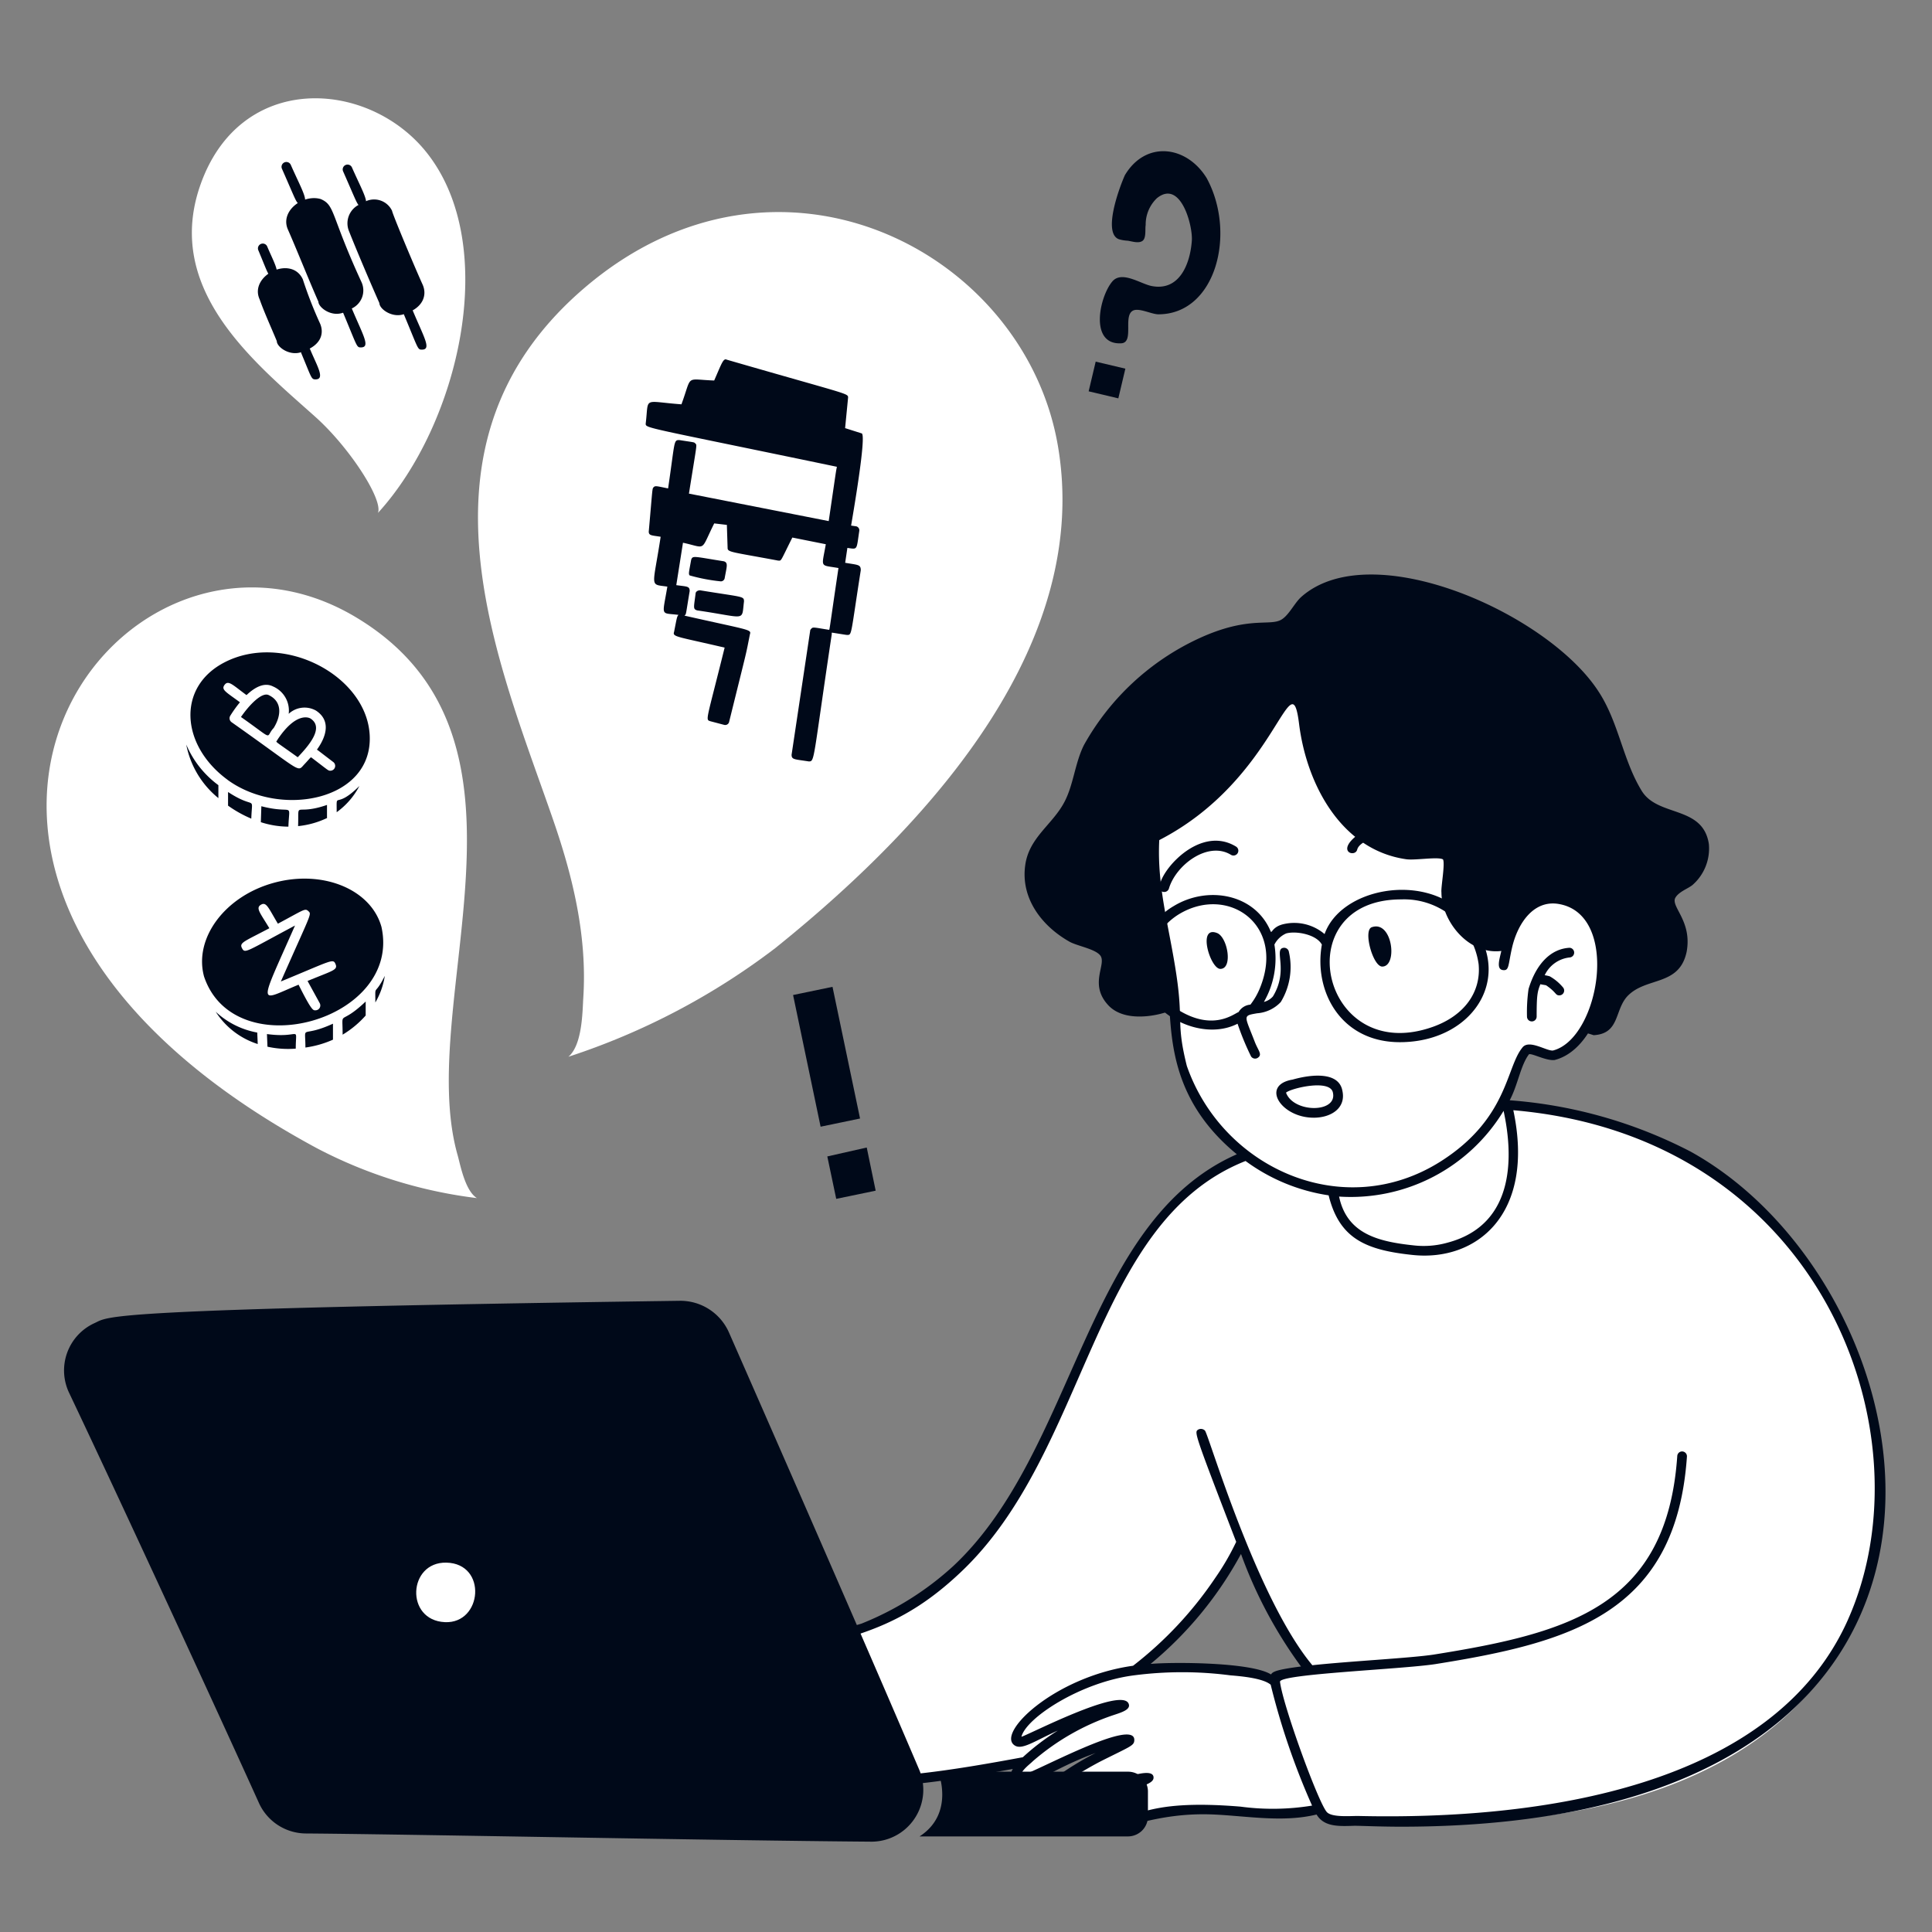
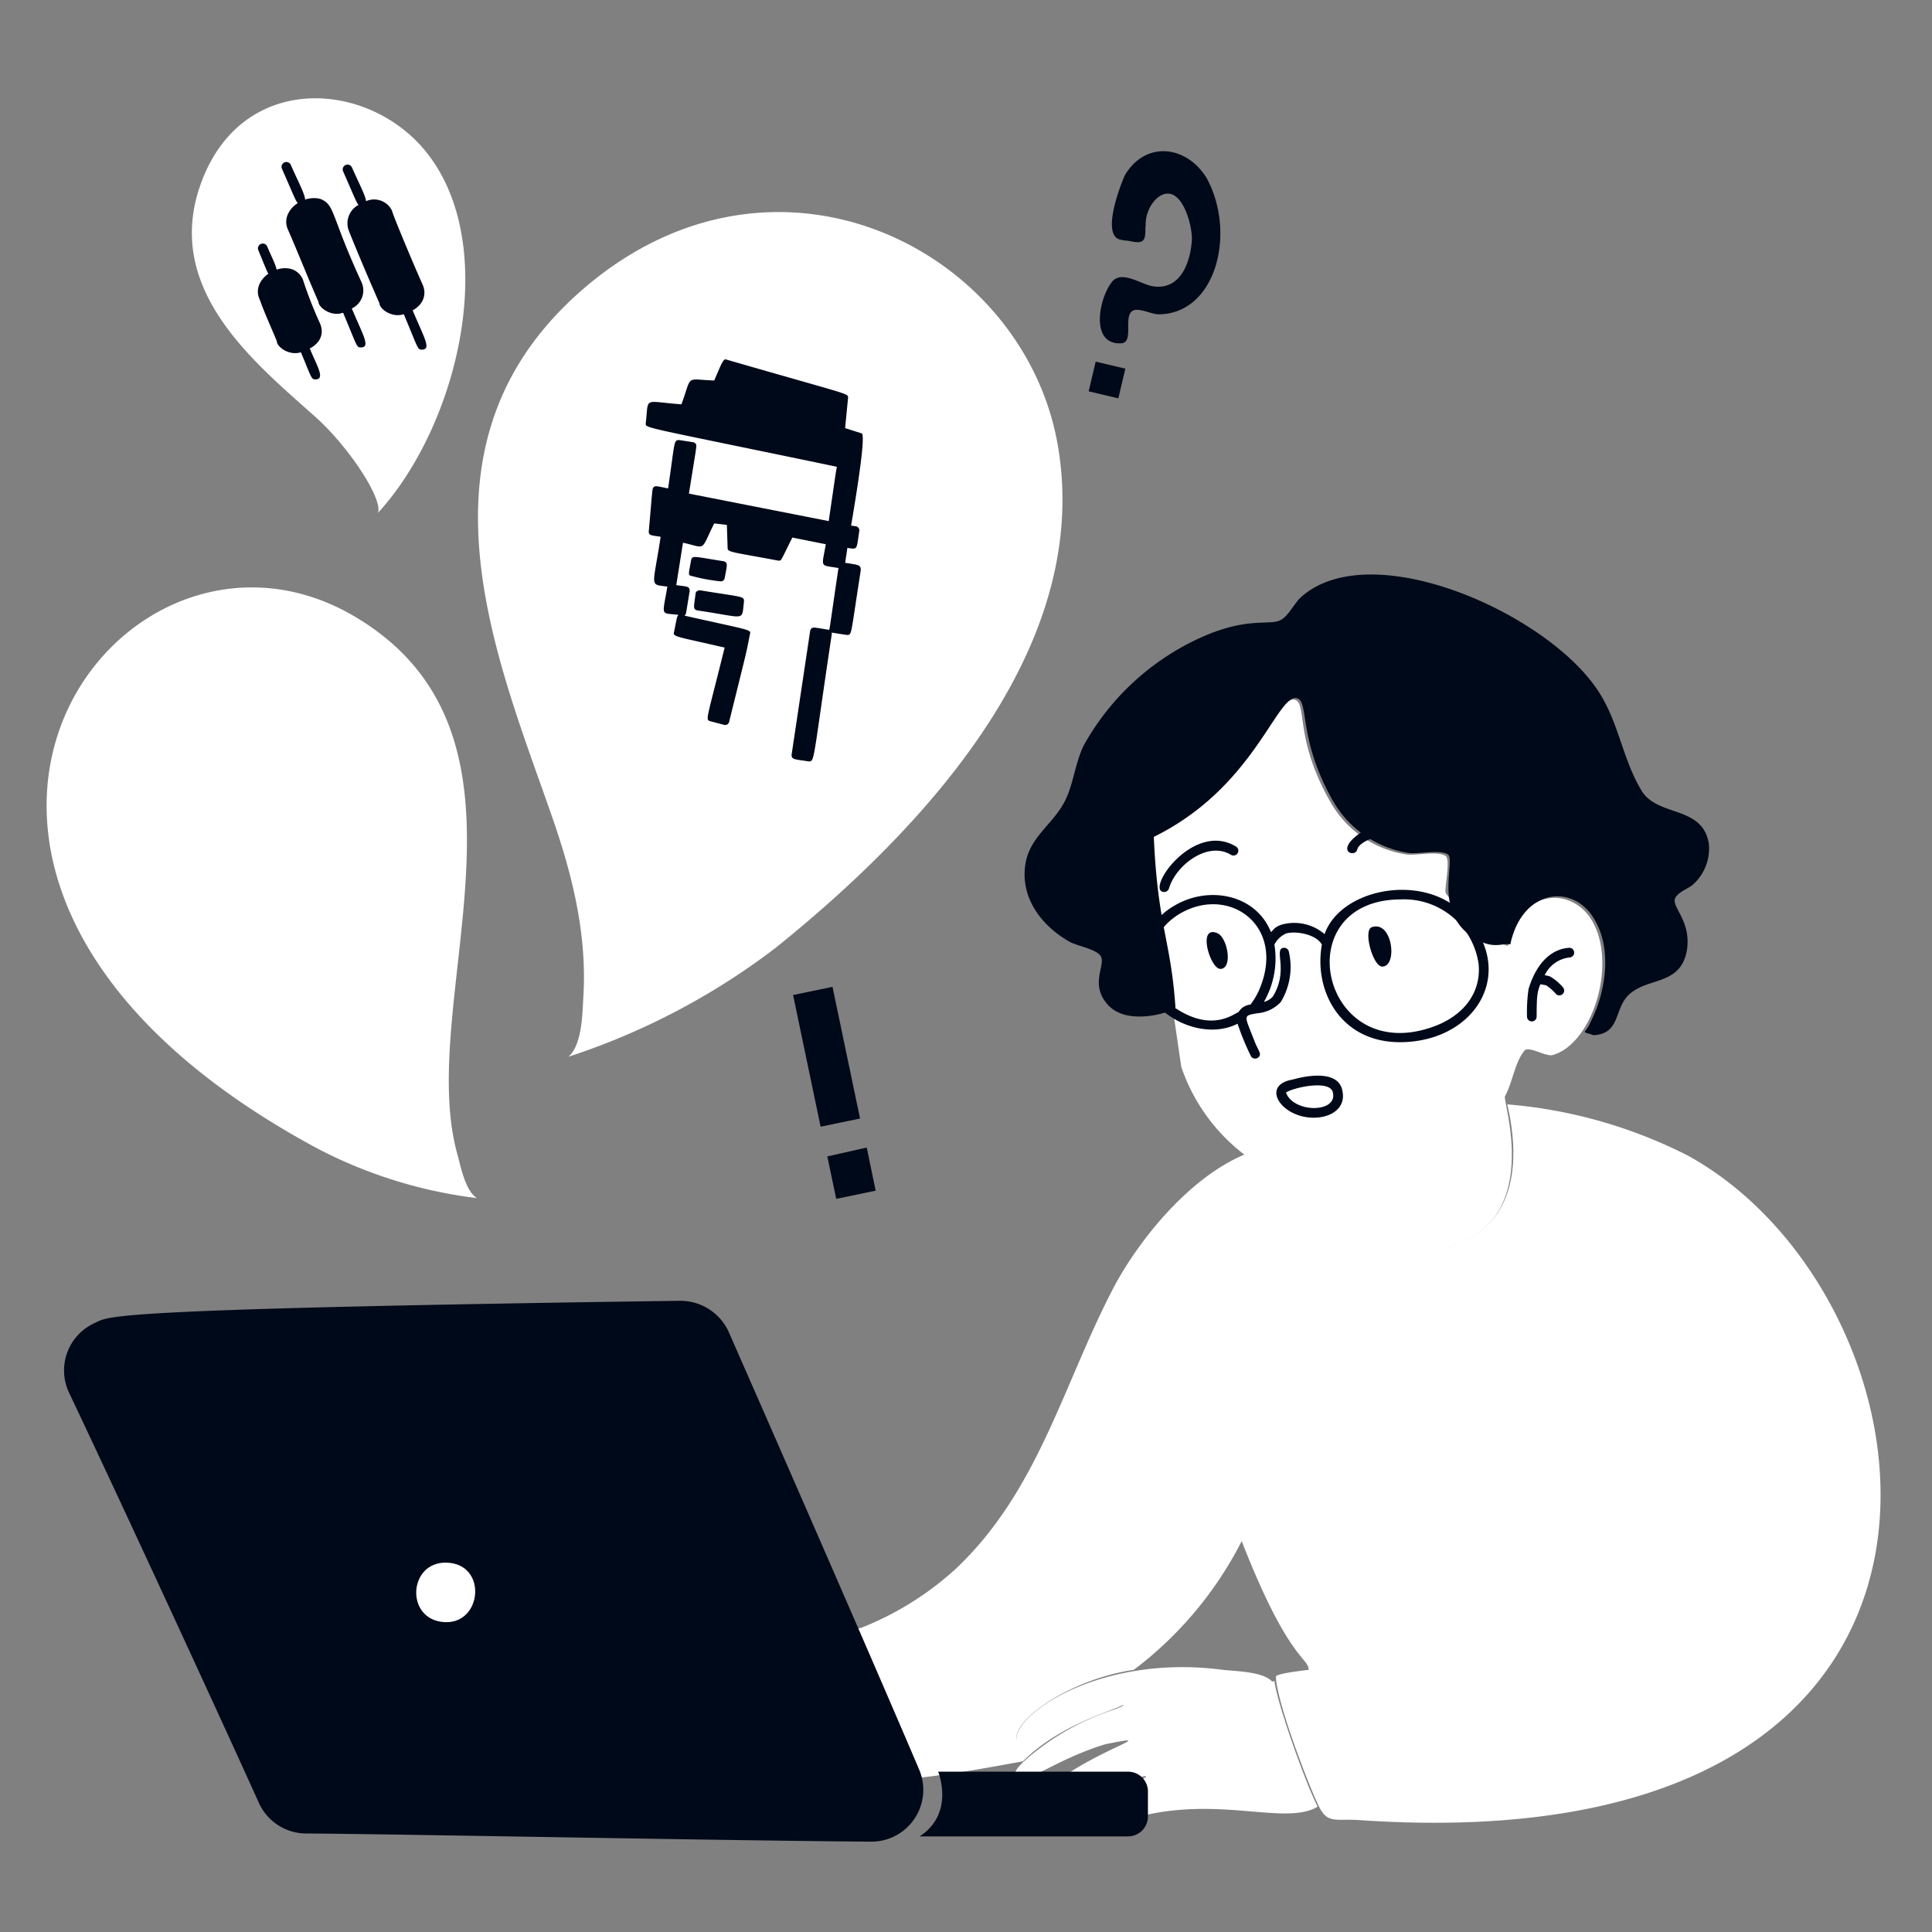
<svg xmlns="http://www.w3.org/2000/svg" width="169" height="169" fill="none">
  <rect width="100%" height="100%" fill="#808080" stroke="none" />
  <path d="M40.025 101.029c-3.812-13.481 8.757-36.498-8.915-47.05-20.948-12.506-46.917 23.006-3.385 46.464a40.754 40.754 0 0 0 13.992 4.36c-1.041-.65-1.451-2.922-1.692-3.774Z" fill="#fff" />
-   <path d="M33.973 82.743c.423-3.802-4.14-7.577-10.151-5.921-4.49 1.236-7.352 5.14-6.378 8.72.1.405.165.819.195 1.235 1.12 3.972 5.169 6.388 10.152 5.141 4.15-1.037 7.288-4.998 6.182-9.175ZM29.158 71.68a6.734 6.734 0 0 0 3.448-5.855c.845-3.448-1.816-7.242-6.117-8.654-4.418-1.452-8.98.26-10.087 3.773a4.67 4.67 0 0 0-.26 1.628c-1.946 5.442 6.263 12.896 13.016 9.108Z" fill="#000919" />
  <path d="M33.176 64.234c-.338-5.793-8.205-9.999-13.928-7.045a6.238 6.238 0 0 0-3.181 3.62c-2.584 7.736 4.499 12.347 9.147 12.347 5.14 0 8.248-3.968 7.962-8.922Zm-16.883.898a8.58 8.58 0 0 0 2.81 3.55v1.132a7.975 7.975 0 0 1-2.81-4.682Zm5.689 6.477c-.718-.302-1.4-.683-2.033-1.136V69.28c2.473 1.623 2.106.155 2.033 2.328Zm.835.31.045-1.395c2.889.749 2.443-.465 2.366 1.787a7.94 7.94 0 0 1-2.413-.392h.002Zm5.794-.365a7.629 7.629 0 0 1-2.535.71c.079-2.352-.392-.846 2.528-1.853.001 1.142-.003 1.08.007 1.142Zm.84-.508c0-1.953-.184-.129 1.988-2.294a6.592 6.592 0 0 1-1.989 2.296v-.002Zm-9.55-2.838c-4.083-2.991-4.464-8.1-.26-10.27 5.143-2.655 12.33 1.123 12.691 6.26.407 5.82-7.783 7.417-12.435 4.012l.005-.002ZM34.185 80.873c-.947-3.787-5.746-5.764-10.478-4.459-4.024 1.108-6.793 4.288-6.87 7.575-.29 12.446 20.929 11.197 17.348-3.116Zm-1.352 6.817c0-1.733-.119-.423.827-2.326a6.602 6.602 0 0 1-.827 2.326Zm-13.964.812a7.2 7.2 0 0 0 3.633 1.82l.043 1.004a6.819 6.819 0 0 1-3.676-2.824Zm7.002 3.226a8.373 8.373 0 0 1-2.475-.169l-.045-1.105c3.025.407 2.52-.838 2.52 1.274Zm-8.02-6.299c-.913-3.348 1.816-7.027 6.085-8.201 4.28-1.183 8.516.556 9.431 3.849 1.813 8.172-12.847 12.287-15.515 4.352Zm11.274 5.516a8.858 8.858 0 0 1-2.409.687c0-2.165-.482-.76 2.41-2.085v1.398Zm.846-.439c0-2.353-.367-.63 2.017-2.9v1.224a8.608 8.608 0 0 1-2.017 1.677Z" fill="#fff" />
  <path d="M29.152 66.659c-1.256-.957-1.344-1.037-1.43-1.082.894-1.239 1.192-2.585-.085-3.42a2.036 2.036 0 0 0-2.384.284 2.297 2.297 0 0 0-1.376-2.397c-.78-.39-1.621.1-2.313.76-1.216-.893-1.59-1.341-1.923-.893-.315.427.128.62 1.347 1.52-.308.373-.59.766-.845 1.177a.423.423 0 0 0 .117.568c6.293 4.436 5.704 4.381 6.357 3.689.602-.638.545-.662.658-.575 1.485 1.13 1.43 1.128 1.622 1.128a.423.423 0 0 0 .255-.76Zm-8.074-3.94c.714-1.04 1.835-2.214 2.43-1.915 1.183.564 1.108 1.783.434 2.873-.794.837.174 1.174-2.864-.958Zm4.965 3.521c-2.282-1.64-1.879-1.242-1.766-1.543 1.64-2.466 2.775-1.919 2.89-1.84 1.205.79-.127 2.335-1.123 3.383h-.001ZM29.353 84.34c-.215-.521-.303-.334-4.786 1.515 2.657-6.023 2.716-5.867 2.406-6.155-.295-.274-.367-.127-2.665 1.099-.833-1.39-1.005-1.944-1.486-1.657-.48.288-.071.703.74 2.054-2.198 1.168-2.656 1.252-2.391 1.75.264.498.338.3 4.635-1.986-3.232 7.326-3.238 6.638.311 5.175 1.178 2.355 1.287 2.24 1.48 2.24a.422.422 0 0 0 .37-.625l-1.064-1.94c2.186-.906 2.664-.952 2.45-1.47ZM37.291 13.307c-5.11-6.378-16.313-7.079-19.783 2.929-3.174 9.158 4.804 15.507 10.087 20.238 2.972 2.661 5.933 7.23 5.466 8.395 7.076-7.737 10.786-23.38 4.23-31.562Z" fill="#fff" />
  <path d="M36.966 24.89c.407.898.074 2.015-1.497 2.535-1.052.486-2.281-.366-2.281-.91-.78-1.758-1.97-4.55-2.668-6.314a1.818 1.818 0 0 1 .845-2.277c.23-.082.448-.191.651-.325a1.74 1.74 0 0 1 2.282.845c0 .196 1.868 4.677 2.668 6.446ZM31.63 24.695a1.74 1.74 0 0 1-.845 2.282 3.04 3.04 0 0 0-.65.325c-1.105.507-2.282-.405-2.282-.91-.781-1.758-1.925-4.633-2.668-6.314-.71-1.605 1.302-3.114 2.863-2.668 1.288.548.844 1.353 3.582 7.285ZM27.985 28.274c.389.864.131 1.931-1.496 2.474-1.052.485-2.277-.366-2.277-.912-.456-1.106-1.107-2.535-1.498-3.644-.962-2.086 2.773-3.927 3.775-1.757.424 1.308.924 2.59 1.496 3.84Z" fill="#000919" />
  <path d="M23.821 24.141c-.375 0-.343-.148-1.235-2.276a.423.423 0 0 1 .778-.327c.604 1.446 1.327 2.603.457 2.603ZM27.595 33.187c-.374 0-.343-.148-1.235-2.276a.422.422 0 0 1 .779-.327c.604 1.441 1.326 2.603.456 2.603ZM26.294 17.83c-.373 0-.291-.03-1.623-3.05a.423.423 0 1 1 .773-.342c.992 2.252 1.74 3.391.85 3.391ZM31.565 30.389c-.38 0-.303-.05-1.562-3.058a.423.423 0 0 1 .78-.326c.98 2.332 1.651 3.384.782 3.384ZM31.63 18.025c-.372 0-.295-.042-1.623-3.05a.423.423 0 0 1 .773-.342c.992 2.25 1.74 3.392.85 3.392ZM36.9 30.584c-.38 0-.302-.05-1.56-3.057a.423.423 0 1 1 .78-.326c.975 2.332 1.651 3.383.78 3.383Z" fill="#000919" />
  <path d="M92.541 39.012C89.615 21.863 67.928 10.76 51.088 25.216c-16.009 13.739-7.443 32.742-2.67 46.595 1.684 4.883 2.958 10.084 2.604 15.488-.073 1.105-.065 4.099-1.301 5.14a61.064 61.064 0 0 0 18.091-9.5C82.247 71.34 95.417 55.864 92.541 39.011Z" fill="#fff" />
  <path d="m56.229 24.565-7.745 40.607 27.983 5.922 9.111-41.193-29.35-5.336Z" fill="#fff" />
  <path d="m73.93 49.229.194-1.301c.919.13.785.216 1.042-1.497a.356.356 0 0 0-.26-.39l-.456-.065c.099-.617 1.405-8.07.911-8.07l-1.436-.456.26-2.668c0-.39.039-.238-10.607-3.318-.315-.158-.452.338-1.106 1.821-2.587-.092-1.896-.555-2.863 2.083-3.445-.254-2.836-.708-3.127 1.69 0 .415-.061.277 16.725 3.774-.102.507-.03.085-.716 4.75l-12.227-2.403c.676-4.26.716-4.229.585-4.36-.16-.16.014-.097-1.432-.325-.507 0-.367.106-.976 4.23-.889-.177-1.11-.253-1.236-.13-.17.169-.094-.146-.456 3.905 0 .366.278.328 1.041.455-.69 4.531-1.014 4.13.586 4.36-.444 2.669-.64 2.27.976 2.473-.146.147-.149.291-.39 1.496-.146.437.262.392 4.425 1.367-1.612 6.521-1.706 6.286-1.236 6.443 1.41.37 1.209.325 1.301.325a.346.346 0 0 0 .325-.26c1.717-6.94 1.406-5.595 1.823-7.68.144-.43-.098-.353-5.727-1.626.17-.17.08.101.456-2.147 0-.443-.233-.387-1.172-.52l.586-3.71c2.106.458 1.48.813 2.733-1.69l1.106.13.065 2.018c0 .383.36.344 4.425 1.106.304 0 .147.162 1.237-2.017l2.928.585c-.369 2.124-.56 1.788 1.107 2.082-.864 5.83-.761 5.402-.845 5.402-1.164-.184-1.374-.254-1.497-.13-.065.065-.13.13-.13.195l-1.628 10.862c0 .445.253.389 1.497.587.54 0 .342.06 2.017-11.129 0-.156-.02-.13.065-.13 1.212.192 1.2.195 1.301.195.404 0 .291-.035 1.172-5.661 0-.516-.25-.454-1.367-.651Z" fill="#000919" />
  <path d="M63.062 50.855a.346.346 0 0 0 .325-.26c.185-1.048.332-1.364-.065-1.496-2.632-.416-2.732-.525-2.863-.13-.182 1.03-.254 1.242-.13 1.366.893.254 1.808.428 2.733.52ZM60.98 53.394c4.367.635 3.875 1.008 4.1-.78 0-.483-.085-.362-3.84-.977-.272 0-.39.174-.39.26-.159 1.261-.244 1.373.13 1.497ZM105.556 15.585c2.619 4.817.801 11.909-4.229 11.909-.586 0-1.69-.586-2.213-.326-.911.456.13 2.804-1.041 2.863-2.798.143-1.91-4.056-.781-5.401.829-.99 2.471.2 3.449.39 2.405.468 3.364-1.883 3.514-3.971.093-1.3-.976-5.401-3.058-3.71a3.182 3.182 0 0 0-.98 2.35c-.065.325.065 1.106-.26 1.367-.325.26-.91.065-1.301 0a3.272 3.272 0 0 1-.781-.13c-1.416-.523-.012-4.4.52-5.597 1.822-3.063 5.404-2.608 7.161.256ZM95.844 31.634l-.615 2.597 2.596.615.615-2.597-2.596-.615ZM75.817 100.378l.781 3.775-3.45.716-.78-3.71 3.45-.781ZM72.823 86.322l2.409 11.519-3.45.716-2.408-11.519 3.45-.716Z" fill="#000919" />
  <path d="M139.331 80.66c-1.727-3.144-6.338-3.06-7.419 2.083-1.918-.48-5.425-4.381-5.466-4.686-.07-.52.456-2.863 0-3.189-.716-.455-2.602-.004-3.449-.13a9.244 9.244 0 0 1-6.64-4.62c-3.176-5.565-1.975-8.656-3.127-8.916-1.605-.363-4.155 8.222-12.755 12.235.196 1.696 2.838 19.812 2.864 19.913a16.227 16.227 0 0 0 13.471 10.868l-.13.911c1.041 3.774 5.012 4.018 6.832 4.23a8.291 8.291 0 0 0 3.127-.261c8.475-2.281 4.756-12.828 5.011-13.21.65-1.172.845-2.928 1.69-3.972.325-.455 1.756.457 2.407.391 3.425-.853 5.737-7.723 3.584-11.647ZM111.287 147.103c-.782-.911-3.38-.914-4.361-1.041-10.393-1.359-17.975 3.644-18.026 6.051-.022 1.071 2.69-1.128 7.42-2.602 1.547-.483 3.032-.599.844.13a22.074 22.074 0 0 0-7.224 4.099c-.27.271-1.365 1.076-1.17 1.758.204 1.128 3.38-1.56 7.942-2.929 5.228-1.045-1.054.46-5.206 3.971-1.457 1.232-1.722 2.566 1.301 1.367 8.205-3.253 8.816-2.817 5.792-1.757-4.87 1.709-6.169 5.16 1.106 2.734 7.092-1.775 12.76.829 15.553-.845-1.171-2.343-3.578-9.175-3.774-10.998l-.197.062ZM63.843 145.996c-1.308-.981-6.084-.804-7.484-.78-3.906.065-11.43.406-14.121 3.971-1.775 2.354 5.135-.13 8.98-.13.326 0 1.106-.26.911 0-.195.325-1.757.386-2.082.456-8.975 1.909-11.483 5.181-1.953 3.448.085-.025 1.455-.368 1.628-.195.325.52-1.169.399-1.758.585-.647.206-4.555 1.303-4.36 2.282.13.455 1.302.331 1.627.325 5.13-.091 7.289-1.275 7.289-1.041.065.325-4.296 1.497-4.165 2.668.195 1.171 4.425.065 4.945 0 5.467-1.106 10.478-1.432 15.879-2.535-4.668-1.683-5.336-4.797-5.336-9.054Z" fill="#fff" />
  <path d="M147.66 101.094a42.338 42.338 0 0 0-15.813-4.49c1.171 5.01.781 10.737-5.076 12.429a8.37 8.37 0 0 1-3.126.261c-1.822-.195-5.792-.456-6.833-4.23l.065-.911a15.775 15.775 0 0 1-7.93-3.198c-5.196 2.143-9.597 7.989-11.528 11.661-4.425 8.46-6.572 17.766-13.796 24.598a26.85 26.85 0 0 1-8.197 5.141c-5.727 1.758-10.932 2.604-11.649 3.58a7.936 7.936 0 0 0 5.337 8.98c5.53 1.952 14.251.261 20.368-.845 3.253-3.255 7.873-4.399 8.788-4.946-.13-.195-1.822.326-1.952.326-4.778 1.386-7.44 3.676-7.419 2.602.04-1.943 5.055-5.217 10.282-5.986a32.719 32.719 0 0 0 9.436-11.258c4.065 10.425 5.857 10.189 5.857 11.258-1.627.195-2.798.39-2.863.585 0 2.022 2.828 9.496 3.774 11.388.76 1.527 1.468 1.031 3.514 1.172 58.897 4.043 51.665-45.514 28.761-58.117ZM129.309 82.483a4.82 4.82 0 0 1-2.603-3.127c-4.309-2.62-9.886-.507-10.672 2.994a7.608 7.608 0 0 0 1.236 5.987c3.626 5.177 15.246 1.36 12.039-5.854ZM117.075 95.498c-.338-1.798-5.184-.65-4.946.13.71 2.325 5.393 2.28 4.946-.13ZM102.758 88.665a5.474 5.474 0 0 0 5.922.325c0-.52.39-.65.976-.78.49-.5.867-1.1 1.106-1.758 2.695-6.953-5.19-10.366-9.11-5.792.501 2.88 1.106 5.3 1.106 8.005Z" fill="#fff" />
  <path d="M149.481 73.827c-.521-3.384-4.426-2.343-5.857-4.62-1.69-2.734-2.017-6.052-3.84-8.788-4.499-6.84-19.873-13.614-25.965-8.197-.651.586-1.171 1.822-1.952 2.082-1.056.385-2.907-.316-6.898 1.497a22.162 22.162 0 0 0-10.152 9.371c-.781 1.562-.911 3.45-1.69 4.946-1.041 2.018-3.127 3.126-3.45 5.596-.39 2.864 1.437 5.271 3.84 6.639.65.39 2.29.64 2.734 1.236.566.76-1 2.46.65 4.295 1.788 2.011 5.922.52 5.922.26-.394-5.902-1.557-7.12-1.895-14.956 8.76-4.243 10.781-12.512 12.506-12.115 1.11.247.074 3.494 3.126 8.916a9.275 9.275 0 0 0 6.638 4.62c.845.13 2.733-.325 3.449.13.77.55-1.563 5.503 2.863 7.614 1.288.615 2.028.117 2.603.26 1.034-4.909 5.593-5.412 7.419-2.082 1.496 2.603.911 6.312-.391 8.85-.459 1.149-.977.76.261 1.171 2.277-.13 1.821-2.147 2.928-3.384 1.627-1.757 4.555-.845 5.206-3.904.507-2.72-1.441-3.971-.976-4.75.315-.527 1.106-.781 1.497-1.106a4.236 4.236 0 0 0 1.424-3.58Z" fill="#000919" />
  <path d="M125.99 90.617a1.756 1.756 0 0 1 0 3.514c-2.374.002-2.241-3.514 0-3.514ZM105.947 90.617a1.755 1.755 0 0 1 1.217 2.985 1.759 1.759 0 0 1-1.217.53 1.753 1.753 0 0 1-1.719-1.758 1.763 1.763 0 0 1 1.719-1.757Z" fill="#fff" />
  <path d="M51.861 152.64c-1.95 0-2.472-1.859-.41-2.889 3.497-1.766 8.84-3.056 8.232-1.457a.423.423 0 0 1-.545.245c-2.802-1.065-15.69 5.376-2.016 2.64a.42.42 0 0 1 .5.33.421.421 0 0 1-.33.499 37.961 37.961 0 0 1-5.43.632ZM137.297 82.906c-1.605.085-2.907 1.352-3.589 3.607a14.42 14.42 0 0 0-.136 2.412c0 .113.045.22.123.3a.426.426 0 0 0 .598 0 .425.425 0 0 0 .124-.3c0-1.869.064-2.176.327-2.832.135.037.35.058.501.096.929.631.791.88 1.157.88a.422.422 0 0 0 .402-.294.422.422 0 0 0-.072-.392 4.225 4.225 0 0 0-1.173-.982 3.672 3.672 0 0 0-.438-.095 2.734 2.734 0 0 1 2.208-1.556.424.424 0 0 0-.032-.844ZM114.91 97.77c-2.858 0-4.678-2.855-1.836-3.335 1.651-.469 4.056-.709 4.352.99.321 1.48-.957 2.346-2.516 2.346Zm-2.416-2.191c.651 1.782 4.491 1.801 4.103.008-.216-1.235-3.705-.384-4.103-.008ZM101.847 78.025c-1.767 0 2.481-6.289 6.272-3.972a.421.421 0 0 1 .141.582.425.425 0 0 1-.582.14c-2.016-1.234-4.822.893-5.426 2.947a.429.429 0 0 1-.405.303ZM127.68 75.356c-.47 0-2.311-2.854-6.266-2.41-.778.143-2.5.607-2.695 1.375-.183.721-1.935.163.117-1.352 1.9-1.428 6.297-1.407 9.153 1.677a.42.42 0 0 1-.078.64.426.426 0 0 1-.231.07ZM106.747 84.753c-.877 0-2.04-3.828-.282-3.136.923.364 1.404 3.136.282 3.136Z" fill="#000919" />
  <path d="M127.915 79.841c-3.491-3.491-10.632-2.13-12.049 1.866a4.101 4.101 0 0 0-3.568-.874c-1.01.226-1.039.852-1.146.64-1.368-3.284-5.502-4.033-8.488-2.212a5.738 5.738 0 0 0-2.229 7.589c1.398 2.565 5.165 4.056 7.819 2.7.331.979.726 1.935 1.183 2.863a.424.424 0 0 0 .434.18.424.424 0 0 0 .152-.063c.43-.287.038-.62-.266-1.405-.9-2.335-1.078-2.26.205-2.489a3.148 3.148 0 0 0 2.074-.986 5.907 5.907 0 0 0 .709-4.381.413.413 0 0 0-.165-.279.417.417 0 0 0-.313-.08c-.874.125.489 1.944-.921 4.254a1.547 1.547 0 0 1-.787.478 7.593 7.593 0 0 0 .919-5.015c.22-.434.583-.779 1.029-.975.839-.239 2.636.07 3.122.978-.725 4.045 1.624 8.534 6.822 8.534 6.76-.003 10.443-6.347 5.464-11.323Zm-17.679 6.528c-.212.542-.5 1.05-.856 1.51a1.314 1.314 0 0 0-1.035.65c-.439.155-2.287 1.764-5.465-.305-2.607-1.312-3.413-5.963.228-8.242 4.281-2.611 9.334.872 7.128 6.387Zm15.117 3.448c-9.831 3.51-12.92-11.142-2.788-11.142a6.576 6.576 0 0 1 6.777 5.669c.227 2.453-1.265 4.5-3.989 5.473Z" fill="#000919" />
-   <path d="M147.861 100.723a40.996 40.996 0 0 0-15.802-4.478c.707-1.304.949-3.06 1.69-4.027.296-.085 1.496.587 2.232.507 5.141-1.285 6.781-13.467.465-14.487-2.512-.406-4.256 1.641-4.91 4.056-2.428.542-4.912-1.95-4.535-5.171.638-5.509-2.535-.732-7.469-4.215-2.905-2.097-4.514-5.934-5.035-9.478-.358-2.438-.774-2.557-1.104-2.63-1.12-.254-2.256 1.859-2.921 2.913-2.322 3.694-6.168 7.509-10.118 9.354-3.814 1.91-4.543.316-4.776 1.252-.296 1.183 3.273.407 4.934-.388.026 5.07 1.197 8.788 1.589 11.724.491 3.685-.496 9.896 6.089 15.314-13.33 5.871-14.032 25.927-24.792 36.009a26.268 26.268 0 0 1-8.033 5.044c-5.452 1.673-10.268 2.486-11.549 3.42a18.797 18.797 0 0 0-6.292-.648c-4.795.05-12.768.312-15.624 4.14-.924 1.208.084 1.906 1.69 1.652 3.762-.591 3.287-.835.298.428-2.638 1.117-2.352 1.817-2.337 1.978.07 1.15 2.575.908 3.754.791-1.647.664-2.315 1.28-2.177 1.966.202.708 1.236.662 1.86.638a33.099 33.099 0 0 0 4.33-.408c-1.712.929-1.605 1.859-.993 2.272 1.236.845 3.576-.225 12.945-1.509 1.675-.23 6.021-.827 7.998-1.283 5.472 1.789 13.643.31 19.33-.721a.97.97 0 0 0 .254 1.343c1.054.507 3.133-1.36 6.992-2.739-2.008.988-7.13 4.16-5.293 5.399.414.279.882.28 3.362-.663 2.414-.92 1.854-.783 1.188-.205-1.176 1.175-.897 2.352.8 2.352 2.124 0 5.154-1.73 10.283-1.502 2.902.13 6.053.717 8.981 0 .645 1.069 1.869 1.036 3.251.987.412-.014 2.134.079 4.155.079 56.325-.005 47.339-46.887 25.29-59.066Zm-44.042-7.474c-.948-3.796-.299-3.794-.904-7.904-.622-4.232-1.718-7.716-1.51-11.858 10.342-5.33 11.492-16.07 12.231-10.157.666 5.33 3.718 11.021 9.362 11.83.765.118 2.783-.24 3.225.014.203.365-.194 2.48-.135 2.887 0 2.46 2.326 5.485 5.239 5.123-.174.764-.451 1.6.146 1.674.553.069.44-.434.791-1.959.487-2.112 1.869-4.184 4.056-3.829 5.47.888 3.593 11.786-.474 12.822-.561.068-2.13-1.029-2.693-.236-1.425 1.753-1.263 6.201-7.115 9.927-8.486 5.393-19.089.645-22.219-8.335v.001Zm22.847 15.439a7.671 7.671 0 0 1-2.976.254c-3.141-.33-5.868-1.009-6.555-4.272a15.63 15.63 0 0 0 14.39-7.498c.813 3.732 1.134 9.902-4.859 11.516Zm-73.947 48.574c-4.43.919-5.514.452-1.275-1.332 1.134-.477 1.605-.676 1.403-1.176-.327-.816-1.803.671-7.68.776-.393.032-.786.02-1.175-.037.444-.608 2.696-1.316 4.04-1.742.535-.169 1.743-.011 2.035-.603.162-.331.018-.839-.666-.868-.084.012-6.331 1.201-7.003.641-.076-.845 6.253-2.663 7.731-2.997.463-.091 2.979-.22 2.386-1.178-.19-.305-.537-.241-.938-.169-.549.101-.338-.012-2.126.169-2.906.294-7.669 1.727-6.874.689 3.28-4.4 17.407-4.26 20.778-3.263-.27 4.22 1.23 7.141 4.46 8.703-5.232.971-9.62 1.256-15.096 2.387Zm55.8.772c-8.878-.735-9.088 1.289-12.422 1.338-.855.012-1.258-.04-.413-.888 2.505-2.17 5.196-2.124 5.222-2.975.048-1.787-8.542 2.718-9.824 2.535.112-1.175 4.238-3.496 5.36-4.056 2.32-1.16 2.704-1.28 2.77-1.662.38-2.354-9.11 2.946-9.913 2.99.016-.441.804-1.007 1.05-1.258a20.83 20.83 0 0 1 7.014-4.019c.718-.239 1.623-.495 1.347-1.043-.712-1.416-8.727 2.751-9.361 2.926.403-1.656 5.208-4.792 9.881-5.377a32.575 32.575 0 0 1 8.4.005c1.009.081 2.856.254 3.522.818a62.922 62.922 0 0 0 3.62 10.575 21.276 21.276 0 0 1-6.253.091Zm-7.87-12.486a32.543 32.543 0 0 0 7.906-9.616 39.28 39.28 0 0 0 5.247 9.843c-2.1.271-2.484.447-2.619.698-1.683-1.068-8.415-1.102-10.534-.925Zm61.009-3.887c-6.53 14.658-26.859 17.558-42.825 17.19-.615-.014-2.3.15-2.759-.332-.745-.783-3.887-9.434-4.106-11.415 0-.676 10.557-1.078 13.57-1.535 11.901-1.899 21.079-4.442 22.025-18.154a.425.425 0 0 0-.701-.349.43.43 0 0 0-.144.291c-.904 13.118-9.404 15.477-21.31 17.377-2.04.309-7.158.562-10.612.93-4.909-5.892-9.081-20.212-9.395-20.526a.5.5 0 0 0-.592-.084c-.343.234-.395.151 3.326 9.818a21.769 21.769 0 0 1-1.829 3.149 32.99 32.99 0 0 1-7.192 7.689c-6.882.959-12.026 5.915-10.347 6.976.642.408 1.697-.369 3.763-1.306a20.892 20.892 0 0 0-3.06 2.333c-11.698 2.164-25.996 4.411-25.277-7.482.398-.483 2.796-1.094 5.334-1.742 5.577-1.426 9.52-2.255 14.45-6.903 11.29-10.578 11.445-30.674 24.977-36.029a16.325 16.325 0 0 0 7.267 3.004c.937 3.802 3.263 4.79 7.367 5.218 5.533.578 10.724-3.515 8.788-12.663 26.913 2.312 36.531 28.27 29.28 44.543l.002.002Z" fill="#000919" />
  <path d="M119.99 81.109c-.765.272.106 3.44.919 3.44 1.385 0 .896-4.085-.919-3.44ZM98.658 154.977H82.064s1.496 3.644-1.627 5.662h18.221a1.767 1.767 0 0 0 1.245-.512 1.757 1.757 0 0 0 .512-1.245v-2.213a1.737 1.737 0 0 0-1.757-1.692ZM80.372 154.719c-4.478-10.511-13.31-30.664-16.595-38.135a4.646 4.646 0 0 0-4.36-2.797c-51.183.72-49.808 1.352-51.149 1.952a4.547 4.547 0 0 0-2.213 6.117c4.709 9.915 13.47 28.929 16.594 35.856a4.538 4.538 0 0 0 4.1 2.669c8.917.065 36.25.618 49.328.716a4.541 4.541 0 0 0 4.67-4.139 4.538 4.538 0 0 0-.375-2.239Z" fill="#000919" />
  <path d="M39.05 136.69c3.598.085 3.148 5.356-.132 5.206-3.498-.159-3.234-5.282.131-5.206Z" fill="#fff" />
</svg>